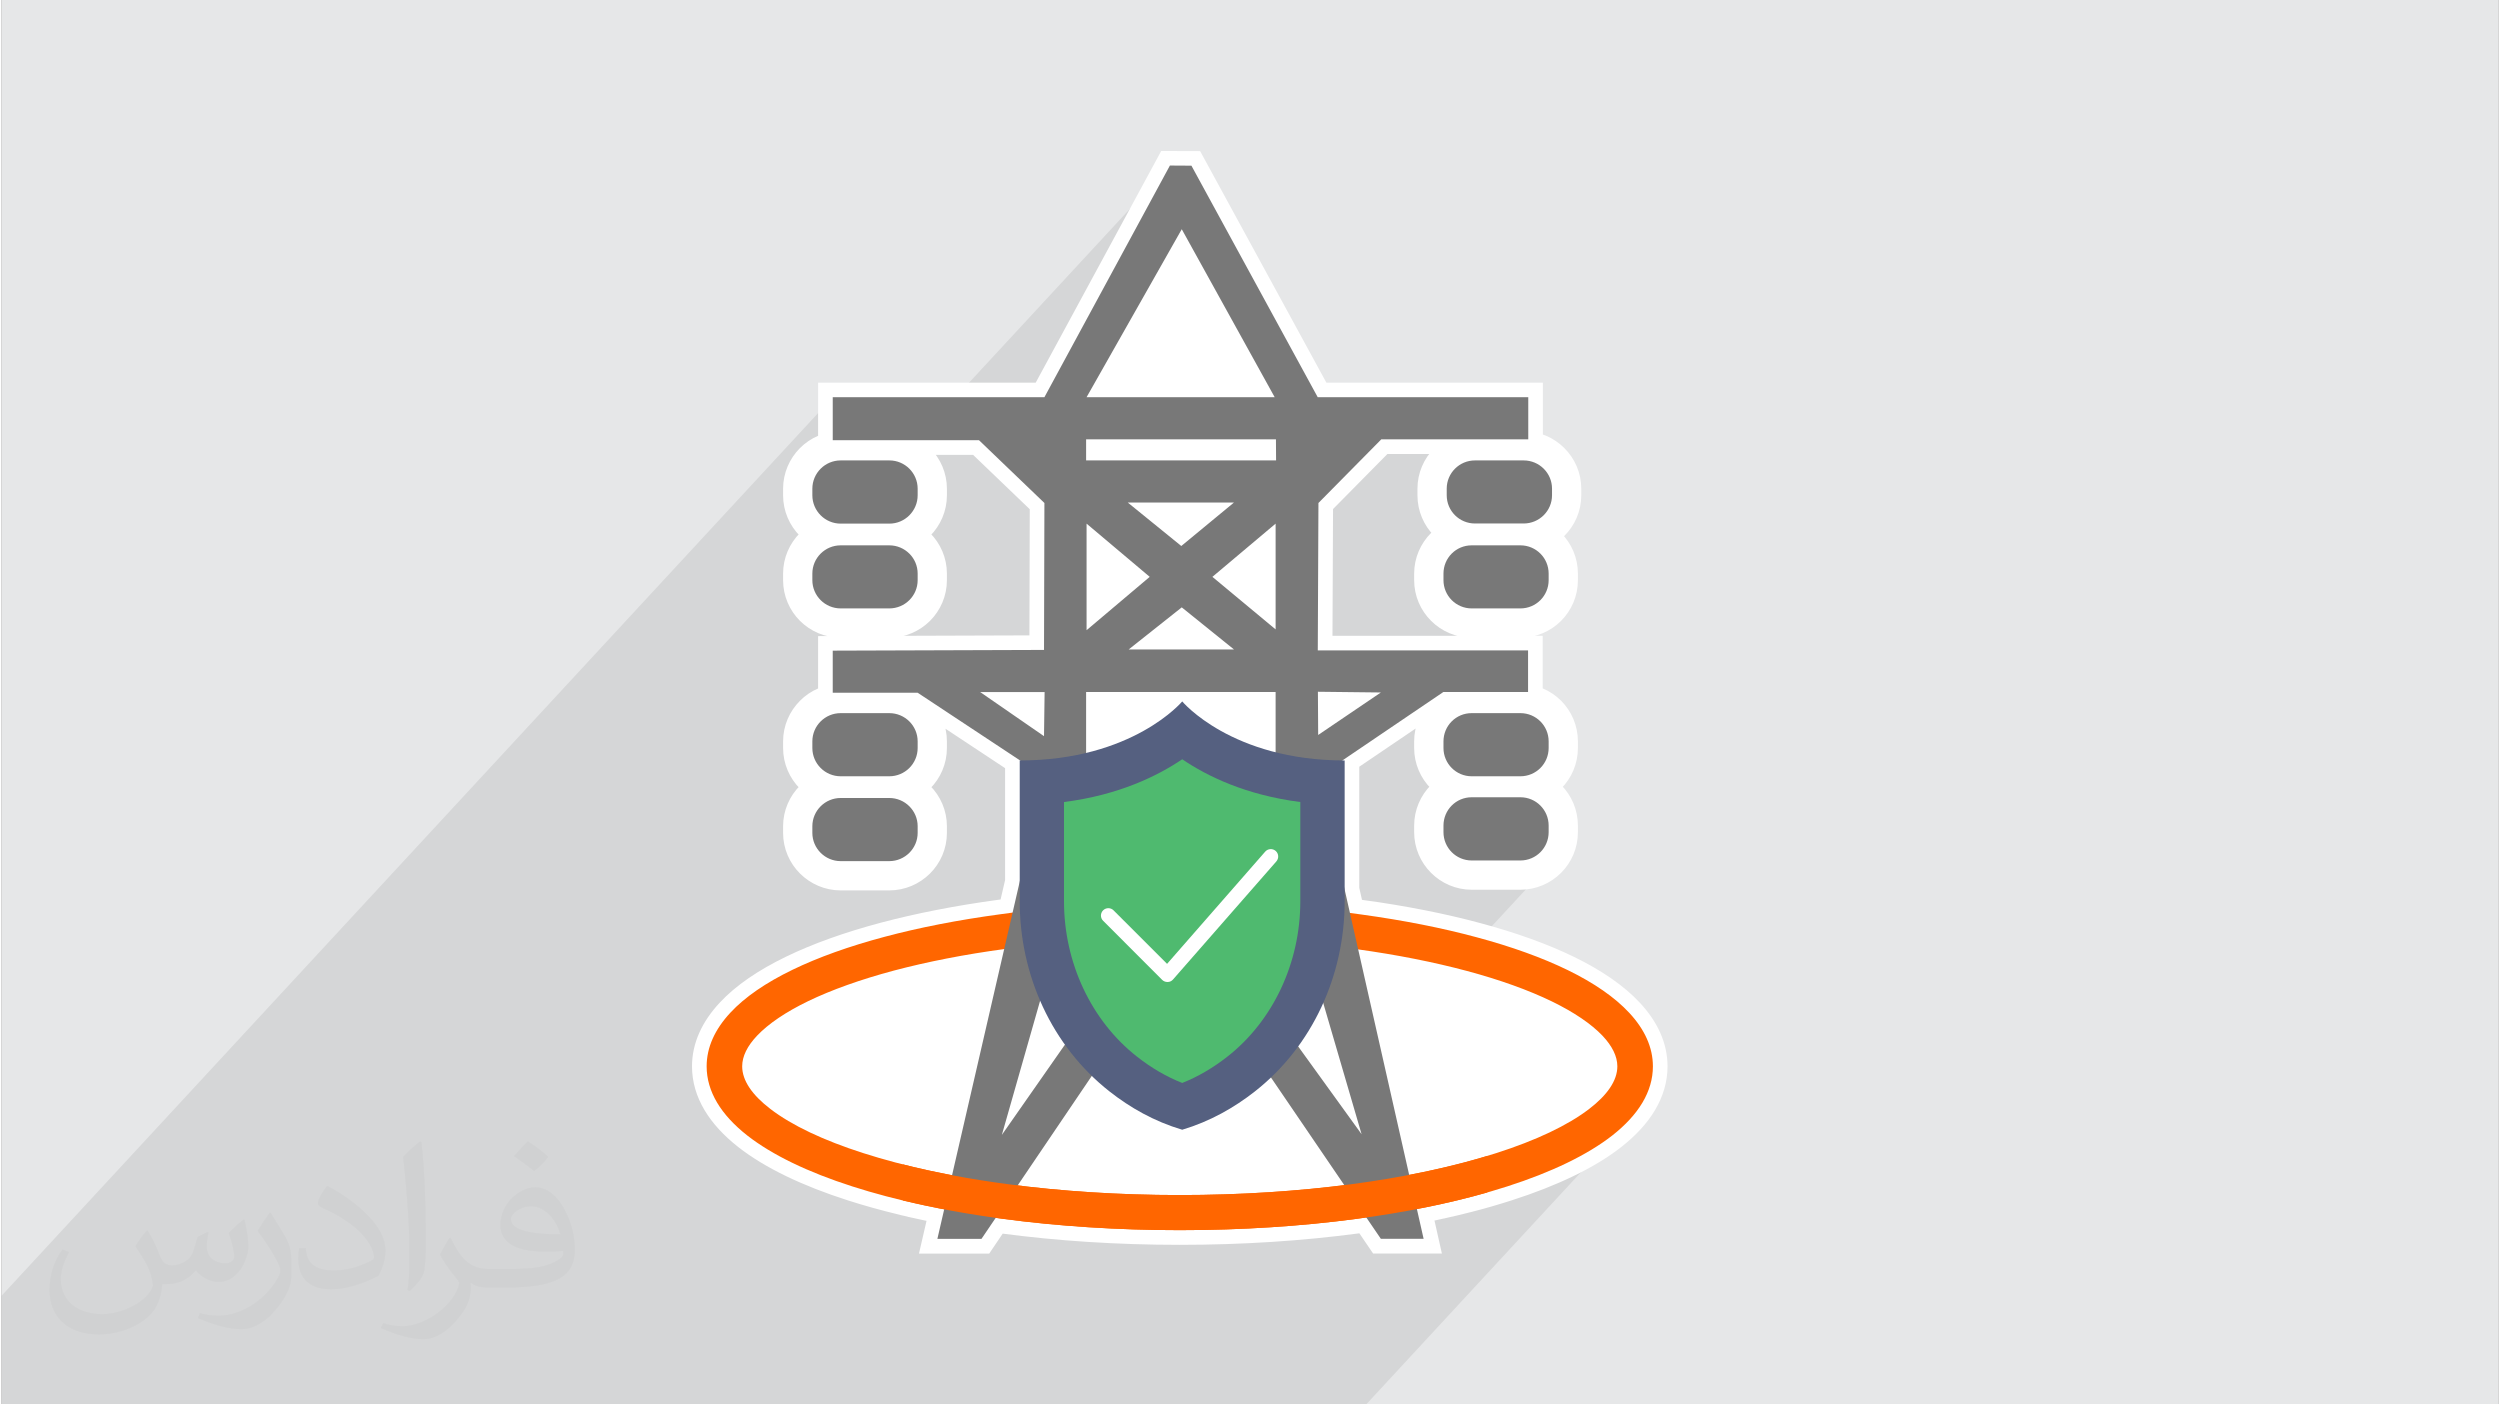
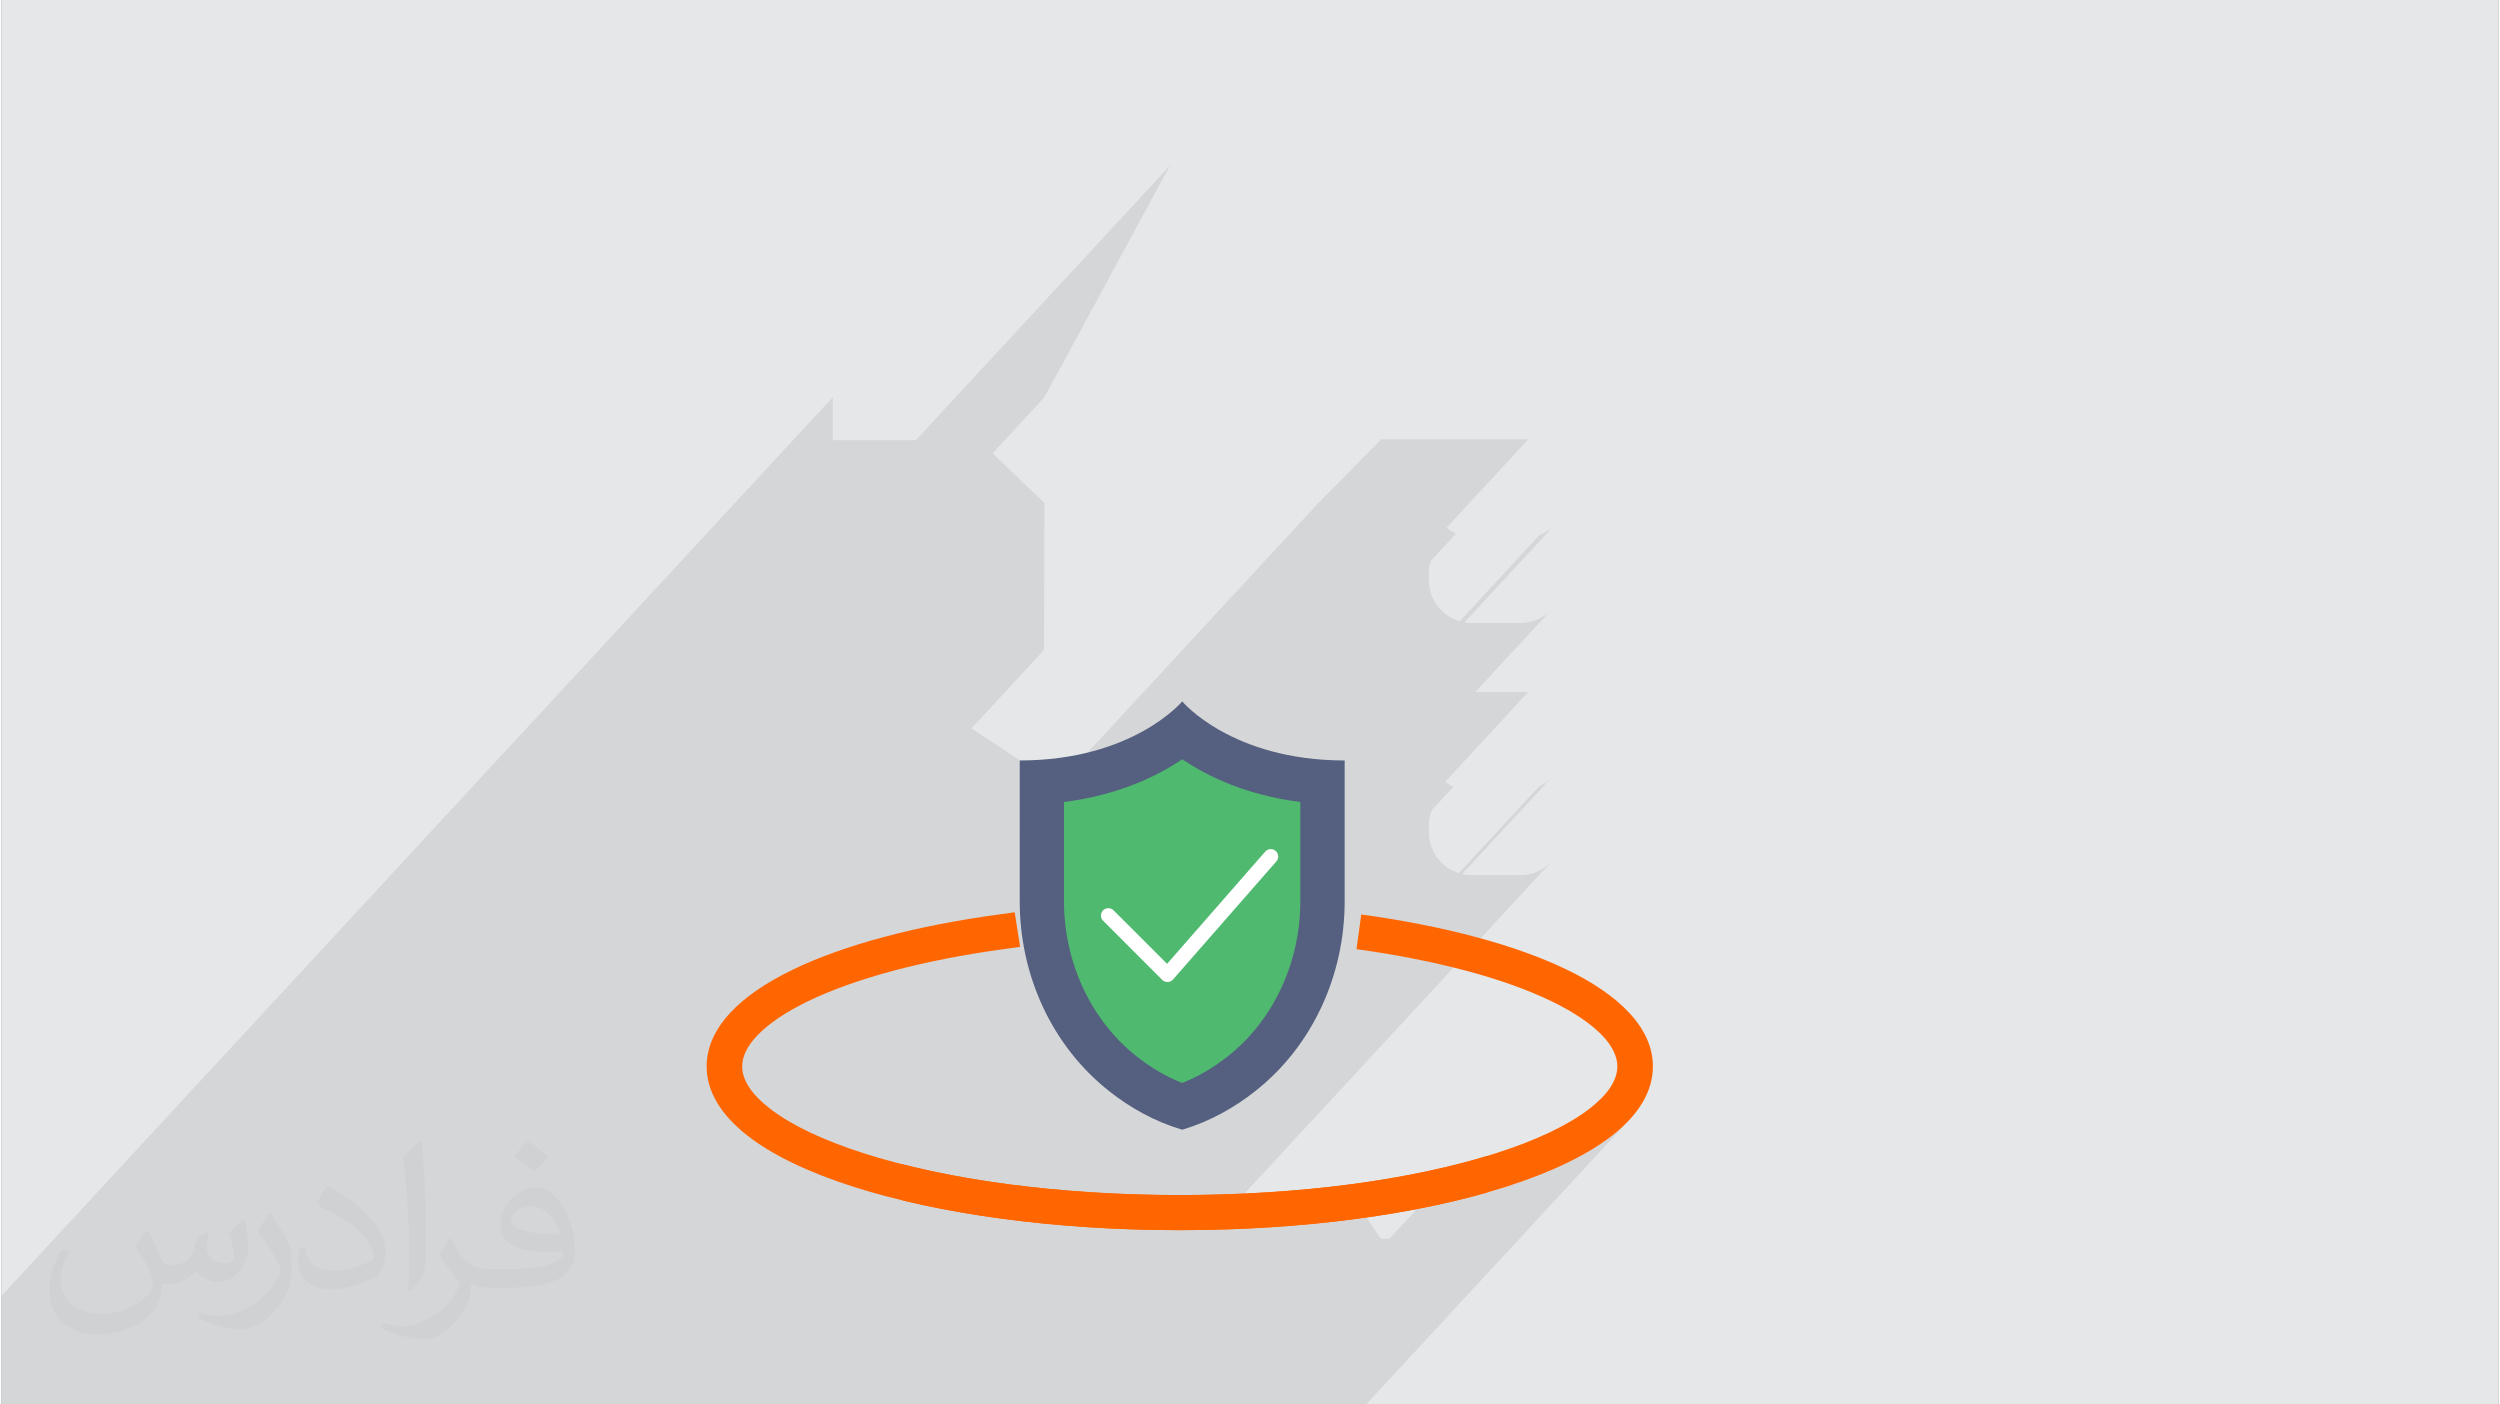
<svg xmlns="http://www.w3.org/2000/svg" xml:space="preserve" width="356px" height="200px" version="1.0" shape-rendering="geometricPrecision" text-rendering="geometricPrecision" image-rendering="optimizeQuality" fill-rule="evenodd" clip-rule="evenodd" viewBox="0 0 37722 21219">
  <rect x="0" y="0" width="37722" height="21219" fill="#808080" stroke="none" />
  <g id="Layer_x0020_1">
    <g id="_1535491390000">
      <path fill="#E6E7E8" d="M0 0c6281,0 12569,0 18853,0 6281,0 12573,0 18869,0 0,3541 0,7081 0,10614 0,3535 0,7070 0,10605 -6292,0 -12584,0 -18869,0 -6288,0 -12576,0 -18853,0 0,-3531 0,-7068 0,-10605 0,-3535 0,-7077 0,-10614z" />
      <path fill="#373435" fill-opacity="0.031" d="M2206 18593c72,110 118,214 165,330 33,68 51,195 210,195 47,0 113,-15 173,-48 67,-35 118,-88 144,-169l64 -214 154 -76 10 11c-20,81 -25,157 -25,218 0,179 154,247 277,247 72,0 137,-35 137,-100 0,-86 -36,-230 -83,-359 72,-72 144,-144 227,-203l12 7c36,153 57,303 57,404 0,98 -44,208 -80,280 -74,139 -205,251 -365,251 -120,0 -254,-61 -347,-173l-5 0c-87,107 -221,206 -437,206l-67 0c-10,142 -41,242 -87,332 -129,251 -509,428 -867,428 -498,0 -748,-288 -748,-671 0,-236 77,-456 196,-612l97 40c-74,142 -123,277 -123,408 0,359 290,529 627,529 311,0 697,-199 766,-428 -25,-251 -121,-369 -265,-599 44,-76 101,-153 170,-234l13 0zm5744 -1350c105,65 208,144 308,234 -56,78 -125,150 -213,214 -100,-81 -200,-151 -303,-225 69,-79 139,-155 208,-223zm54 981c-170,0 -309,111 -309,195 0,177 340,231 746,229 -51,-208 -229,-424 -437,-424zm-381 948c222,0 414,-6 561,-43 164,-42 303,-125 303,-182 0,-15 0,-32 -5,-48 -92,9 -198,9 -290,9 -299,0 -527,-68 -617,-236 -23,-46 -39,-98 -39,-157 0,-162 70,-322 193,-431 103,-89 216,-146 332,-146 208,0 375,168 491,432 64,145 108,311 108,521 0,139 -39,257 -126,345 -162,157 -461,216 -918,216l-208 0 0 0 -54 0c-114,0 -196,-19 -260,-70l-10 0c2,26 5,53 5,77 0,102 -34,234 -103,338 -203,304 -424,435 -615,435 -192,0 -429,-74 -642,-170l38 -74c70,28 165,48 296,48 344,0 797,-333 853,-656 -12,-26 -36,-61 -69,-98 -100,-120 -164,-221 -224,-326 52,-100 98,-181 142,-253l18 -3c146,300 280,472 578,472l47 0 0 0 215 0zm-1491 317c25,-137 28,-292 28,-437l0 -214c0,-400 -51,-981 -93,-1359 72,-79 173,-171 252,-232l24 7c54,476 66,1029 66,1538 0,134 -5,265 -18,361 -7,120 -77,212 -226,352l-33 -16zm-1536 -631c8,188 101,336 422,336 201,0 370,-52 558,-142 33,-15 51,-35 51,-52 0,-118 -90,-273 -241,-415 -147,-134 -342,-252 -525,-330 -62,-27 -82,-55 -82,-81 0,-55 72,-168 131,-249l21 -3c208,110 442,271 614,453 157,166 254,334 254,518 0,135 -41,264 -107,382 -229,116 -473,203 -715,203 -293,0 -494,-137 -494,-461 0,-35 0,-89 13,-159l100 0zm-530 -533l182 295c67,109 129,227 129,415l0 240c0,195 -123,402 -324,608 -157,140 -296,198 -424,198 -190,0 -409,-58 -661,-168l28 -74c80,22 173,39 286,39 362,-2 732,-266 902,-590 21,-37 28,-72 28,-96 0,-37 -20,-79 -36,-116 -92,-175 -195,-334 -308,-480 59,-94 118,-184 182,-274l16 3z" />
      <path fill="black" fill-opacity="0.078" d="M24597 16914l-3982 4305 -1173 0 2949 -3188 -2949 3188 -589 0c-6288,0 -12576,0 -18853,0l0 -1643 12557 -13574 0 649 1255 0 3839 -4149 -1896 3500 -783 846 783 751 -6 2220 -1096 1185 735 486 -6 6 0 981 4513 -4878 950 -962 2220 0 -1232 1333 7 6 21 17 21 16 21 15 23 14 23 13 23 12 -381 412 -15 61 -10 64 -4 66 0 99 4 67 10 64 16 62 22 59 27 57 32 53 38 50 42 46 46 42 50 37 53 33 57 27 59 22 11 3 1204 -1302 31 -13 30 -15 29 -16 28 -17 27 -19 26 -20 26 -22 23 -22 -1353 1462 44 7 66 3 736 0 66 -3 65 -10 62 -16 59 -22 57 -27 53 -32 50 -38 46 -41 -1139 1231 797 0 0 1 -1251 1354 4 3 22 17 23 16 24 14 25 14 25 13 -328 354 -14 40 -16 62 -10 64 -4 67 0 98 4 66 10 65 16 62 21 59 28 57 32 53 38 50 41 46 46 42 51 38 53 32 57 28 57 21 1207 -1304 25 -13 25 -14 23 -14 24 -16 22 -16 22 -18 21 -18 20 -20 -1338 1446 13 4 64 10 66 3 736 0 67 -3 64 -10 62 -16 59 -22 57 -27 54 -33 49 -38 47 -42 -5134 5550 53 -1 173 -5 172 -6 170 -8 169 -9 168 -10 167 -11 165 -13 164 -14 162 -15 161 -17 159 -17 157 -19 156 -20 136 -19 16 -2 219 322 129 0 416 -449 3 -1 20 -4 12 -2 11 -2 20 -4 3 -1 23 -5 5 -1 18 -3 13 -3 10 -2 21 -4 2 -1 23 -4 6 -1 17 -4 14 -3 9 -2 21 -4 2 0 22 -5 7 -2 16 -3 14 -3 8 -2 23 -5 0 0 22 -5 8 -1 15 -4 15 -3 7 -2 22 -5 1 0 21 -5 9 -2 13 -3 17 -3 6 -2 22 -5 1 0 20 -5 10 -2 12 -3 17 -4 5 -2 22 -5 2 0 19 -5 11 -2 11 -3 18 -5 4 -1 21 -5 4 -1 17 -4 11 -3 11 -3 18 -4 3 -1 21 -5 5 -2 16 -4 12 -3 9 -2 19 -5 2 -1 21 -5 6 -2 15 -4 13 -3 8 -2 20 -6 1 0 20 -6 7 -1 14 -4 13 -4 8 -2 20 -6 0 0 20 -5 7 -2 14 -4 14 -4 38 -11 39 -12 38 -11 38 -11 37 -12 38 -11 37 -12 37 -12 123 -40 121 -42 118 -43 115 -44 111 -45 108 -46 105 -47 102 -48 98 -49 94 -49 91 -51 88 -51 83 -53 80 -53 76 -54 73 -54 140 -118 123 -123zm-3352 1802l481 -520 -481 520z" />
-       <path fill="white" fill-rule="nonzero" stroke="white" stroke-width="442" d="M20542 13816c640,88 1224,204 1739,343 534,143 998,311 1380,497 398,194 713,412 931,647 233,251 356,523 356,807 0,382 -218,734 -614,1045 -375,294 -918,555 -1586,769 -98,32 -199,62 -302,92l-14 4 -14 4 -7 2 -20 5 0 0 -20 6 -8 2 -13 4 -14 4 -7 1 -20 6 -1 0 -20 6 -8 2 -13 3 -15 4 -6 2 -21 5 -2 1 -19 5 -9 2 -12 3 -16 4 -5 2 -21 5 -3 1 -18 4 -11 3 -11 3 -17 4 -4 1 -21 5 -4 1 -18 5 -11 3 -11 2 -19 5 -2 0 -22 5 -5 2 -17 4 -12 3 -10 2 -20 5 -1 0 -22 5 -6 2 -17 3 -13 3 -9 2 -21 5 -1 0 -22 5 -7 2 -15 3 -15 4 -8 1 -22 5 0 0 -23 5 -8 2 -14 3 -16 3 -7 2 -22 5 -2 0 -21 4 -9 2 -14 3 -17 4 -6 1 -23 4 -2 1 -21 4 -10 2 -13 3 -18 3 -5 1 -23 5 -3 1 -20 4 -11 2 -12 2 -20 4 -3 1 101 449 -646 0 -219 -322 -16 2 -136 19c-826,110 -1727,170 -2667,170 -940,0 -1841,-60 -2667,-170l-76 -11 -25 -3 -13 -2 -215 318 -666 0 103 -446 -12 -2 -12 -2 -11 -3 -12 -2 -12 -2 -12 -3 -11 -2 -13 -2 -10 -2 -13 -3 -10 -2 -14 -3 -10 -2 -13 -2 -10 -2 -13 -3 -10 -2 -13 -3 -10 -2 -14 -3 -8 -1 -15 -3 -8 -2 -15 -3 -8 -2 -15 -3 -8 -2 -15 -3 -7 -2 -16 -3 -7 -2 -16 -3 -6 -2 -16 -3 -7 -2 -16 -3 -6 -2 -17 -3 -5 -2 -17 -3 -6 -2 -17 -3 -5 -2 -17 -4 -5 -1 -17 -4 -5 -1 -22 -5 -18 -4 -4 -1 -18 -4 -4 -1 -18 -5 -4 -1c-271,-65 -526,-136 -766,-213 -668,-214 -1211,-475 -1586,-769 -396,-311 -614,-663 -614,-1045 0,-286 124,-559 359,-811 218,-235 536,-453 939,-648 386,-187 854,-355 1391,-498 520,-138 1108,-254 1751,-341l182 -25 108 -466 0 -1831 6 0 -1548 -1024 -1283 0 0 -636 3192 -11 6 -2220 -988 -948 -2210 0 0 -649 3198 0 1896 -3500 325 1 1908 3499 3181 0 0 635 -2220 0 -950 962 -10 2227 3177 0 0 630 0 -1 -1280 0 -1525 1034 34 1 0 1947 80 356 171 23zm2681 -1929c68,32 129,76 182,128 117,118 189,280 189,459l0 98c0,179 -72,341 -189,458 -118,118 -280,191 -459,191l-736 0c-178,0 -340,-73 -458,-191 -117,-117 -190,-279 -190,-458l0 -98c0,-179 73,-341 190,-459 53,-53 114,-96 182,-128 -68,-33 -129,-76 -182,-129 -117,-117 -190,-279 -190,-458l0 -99c0,-178 73,-340 190,-458 118,-118 280,-190 458,-190l736 0c179,0 341,73 459,190 117,118 189,280 189,458l0 99c0,179 -72,341 -189,458 -53,53 -114,96 -182,129zm10 -3802c64,32 122,73 171,123 118,118 190,280 190,458l0 99c0,179 -72,341 -190,459 -117,117 -279,189 -458,189l-736 0c-178,0 -340,-73 -457,-190 -118,-117 -191,-279 -191,-458l0 -99c0,-178 73,-340 191,-458 61,-62 136,-112 219,-145 -63,-31 -121,-73 -171,-122 -117,-118 -189,-280 -189,-458l0 -100c0,-178 73,-340 190,-457 117,-118 279,-191 458,-191l735 0c179,0 341,73 458,190 119,118 192,280 192,458l0 100c0,178 -73,340 -192,458 -62,62 -136,111 -220,144zm-9556 -10c72,33 137,78 193,133 118,118 191,280 191,458l0 99c0,179 -73,341 -191,459 -118,117 -280,189 -459,189l-734 0c-178,0 -340,-72 -458,-189 -118,-118 -191,-280 -191,-459l0 -99c0,-178 73,-340 191,-458 56,-55 121,-101 193,-133 -72,-33 -138,-78 -193,-133 -118,-118 -191,-280 -191,-459l0 -99c0,-178 73,-340 190,-458 118,-118 281,-191 459,-191l736 0c178,0 340,73 458,191 117,118 190,280 190,458l0 99c0,178 -73,340 -190,458 -56,56 -121,101 -194,134zm0 3817c72,33 137,78 193,133 118,118 191,280 191,458l0 100c0,178 -73,341 -191,458 -118,117 -280,190 -459,190l-734 0c-178,0 -340,-73 -458,-190 -118,-117 -191,-280 -191,-458l0 -100c0,-178 73,-340 191,-458 56,-55 121,-100 193,-133 -72,-32 -138,-78 -193,-133 -118,-118 -191,-280 -191,-459l0 -99c0,-178 73,-340 191,-458 116,-118 279,-190 458,-190l734 0c179,0 341,72 459,190 118,117 191,279 191,458l0 99c0,180 -73,342 -190,459 -56,55 -122,101 -194,133z" />
      <g>
-         <path fill="#FF6600" fill-rule="nonzero" d="M20542 13816c640,88 1224,204 1739,343 534,143 998,311 1380,497 398,194 713,412 931,647 233,251 356,523 356,807 0,382 -218,734 -614,1045 -375,293 -918,555 -1586,769 -649,209 -1423,376 -2281,491 -826,110 -1727,170 -2667,170 -940,0 -1841,-60 -2667,-170 -858,-115 -1632,-282 -2281,-491 -668,-214 -1211,-476 -1586,-769 -396,-311 -614,-663 -614,-1045 0,-286 124,-559 359,-811 218,-235 536,-453 939,-648 386,-187 854,-355 1391,-498 520,-139 1108,-254 1751,-341l214 -29 82 522 -223 31c-618,83 -1183,195 -1683,327 -505,135 -941,291 -1296,462 -338,164 -599,340 -772,522 -147,155 -225,311 -225,463 0,216 152,434 426,644 323,248 803,475 1403,667 620,199 1362,360 2188,470 795,105 1671,164 2594,164 923,0 1799,-59 2594,-164 826,-110 1568,-271 2188,-470 600,-192 1080,-419 1403,-667 274,-210 426,-428 426,-644 0,-151 -78,-307 -223,-461 -171,-180 -429,-355 -765,-519 -352,-171 -785,-327 -1285,-461 -497,-133 -1057,-245 -1668,-329l-224 -30 83 -523 213 29z" />
+         <path fill="#FF6600" fill-rule="nonzero" d="M20542 13816c640,88 1224,204 1739,343 534,143 998,311 1380,497 398,194 713,412 931,647 233,251 356,523 356,807 0,382 -218,734 -614,1045 -375,293 -918,555 -1586,769 -649,209 -1423,376 -2281,491 -826,110 -1727,170 -2667,170 -940,0 -1841,-60 -2667,-170 -858,-115 -1632,-282 -2281,-491 -668,-214 -1211,-476 -1586,-769 -396,-311 -614,-663 -614,-1045 0,-286 124,-559 359,-811 218,-235 536,-453 939,-648 386,-187 854,-355 1391,-498 520,-139 1108,-254 1751,-341l214 -29 82 522 -223 31c-618,83 -1183,195 -1683,327 -505,135 -941,291 -1296,462 -338,164 -599,340 -772,522 -147,155 -225,311 -225,463 0,216 152,434 426,644 323,248 803,475 1403,667 620,199 1362,360 2188,470 795,105 1671,164 2594,164 923,0 1799,-59 2594,-164 826,-110 1568,-271 2188,-470 600,-192 1080,-419 1403,-667 274,-210 426,-428 426,-644 0,-151 -78,-307 -223,-461 -171,-180 -429,-355 -765,-519 -352,-171 -785,-327 -1285,-461 -497,-133 -1057,-245 -1668,-329z" />
        <g>
-           <path fill="#787878" fill-rule="nonzero" d="M23062 10456l0 -630 -3177 0 10 -2227 950 -962 2220 0 0 -636 -3181 0 -1908 -3498 -325 -2 -1896 3500 -3198 0 0 650 2210 0 988 948 -6 2220 -3192 11 0 636 1283 0 1909 1262 -1611 6989 666 0 3008 -4443 3026 4442 646 0 -1580 -6988 1878 -1273 1280 0 0 1zm-116 1589l-736 0c-237,0 -426,192 -426,428l0 99c0,237 191,428 426,428l736 0c237,0 427,-191 427,-428l0 -99c0,-236 -190,-428 -427,-428zm0 -1271l-736 0c-237,0 -426,191 -426,427l0 99c0,237 191,428 426,428l736 0c237,0 427,-191 427,-428l0 -99c0,-236 -190,-427 -427,-427zm0 -2535l-736 0c-237,0 -426,191 -426,427l0 99c0,236 191,427 426,427l736 0c237,0 427,-191 427,-427l0 -99c0,-236 -190,-427 -427,-427zm49 -1283l-735 0c-236,0 -427,191 -427,427l0 99c0,237 191,427 427,427l735 0c237,0 429,-191 429,-427l0 -99c0,-236 -192,-427 -429,-427zm-9584 1283l-734 0c-236,0 -428,191 -428,427l0 99c0,236 192,427 428,427l734 0c237,0 429,-191 429,-427l0 -99c0,-236 -192,-427 -429,-427zm429 -855c0,-237 -192,-428 -427,-428l-736 0c-236,0 -428,191 -428,428l0 98c0,237 192,429 428,429l736 0c235,0 427,-192 427,-429l0 -98zm-429 4672l-734 0c-236,0 -428,192 -428,427l0 100c0,235 192,427 428,427l734 0c237,0 429,-192 429,-427l0 -100c0,-235 -192,-427 -429,-427zm0 -1282l-734 0c-236,0 -428,191 -428,427l0 99c0,237 192,428 428,428l734 0c237,0 429,-191 429,-428l0 -99c0,-236 -192,-427 -429,-427zm5837 635l-2863 0 0 -954 2863 0 0 954zm5 -4772l2 319 -2870 0 0 -319 2868 0zm-634 955l-796 657 -809 -657 1605 0zm-1591 2220l802 -636 789 636 -1591 0zm2220 -303l-955 -794 955 -804 0 1598zm-1418 -6046l1404 2538 -2842 0 1438 -2538zm-484 5252l-954 806 0 -1610 954 804zm-2561 1741l973 0 -9 666 -964 -666zm327 6690l1273 -4463 964 1262 -2237 3201zm1600 -5101l2238 0 -1138 1293 -1100 -1293zm3835 5091l-2284 -3162 985 -1282 1299 4444zm-656 -6032l-4 -653 951 11 -947 642z" />
          <g>
            <path fill="#556080" fill-rule="nonzero" d="M17837 10597c0,0 -744,892 -2455,892l0 2130c0,1112 483,2184 1357,2871 309,243 674,452 1098,578 422,-126 787,-335 1097,-578 874,-687 1357,-1759 1357,-2871l0 -2130c-1711,0 -2454,-892 -2454,-892z" />
            <path fill="#4FBA6F" fill-rule="nonzero" d="M17837 16361c-237,-93 -467,-227 -684,-398 -690,-541 -1102,-1418 -1102,-2344l0 -1502c825,-105 1410,-392 1786,-646 374,254 960,541 1784,646l0 1502c0,926 -411,1803 -1101,2344 -218,171 -447,305 -683,398z" />
            <path fill="white" fill-rule="nonzero" d="M19249 12856c-47,-41 -117,-36 -158,10l-1483 1696 -809 -809c-43,-43 -113,-43 -157,0 -44,44 -44,115 0,158l892 893c22,21 50,32 79,32l4 0c31,0 60,-14 80,-37l1562 -1785c41,-47 36,-118 -10,-158z" />
          </g>
        </g>
        <path fill="#FF6600" d="M22446 17464l0 552c-582,166 -1250,302 -1979,399 -826,110 -1727,170 -2667,170 -940,0 -1841,-60 -2667,-170 -542,-72 -1050,-166 -1515,-278l0 -545c480,122 1014,223 1588,299 795,105 1671,164 2594,164 923,0 1799,-59 2594,-164 766,-102 1461,-248 2052,-427z" />
      </g>
    </g>
  </g>
</svg>